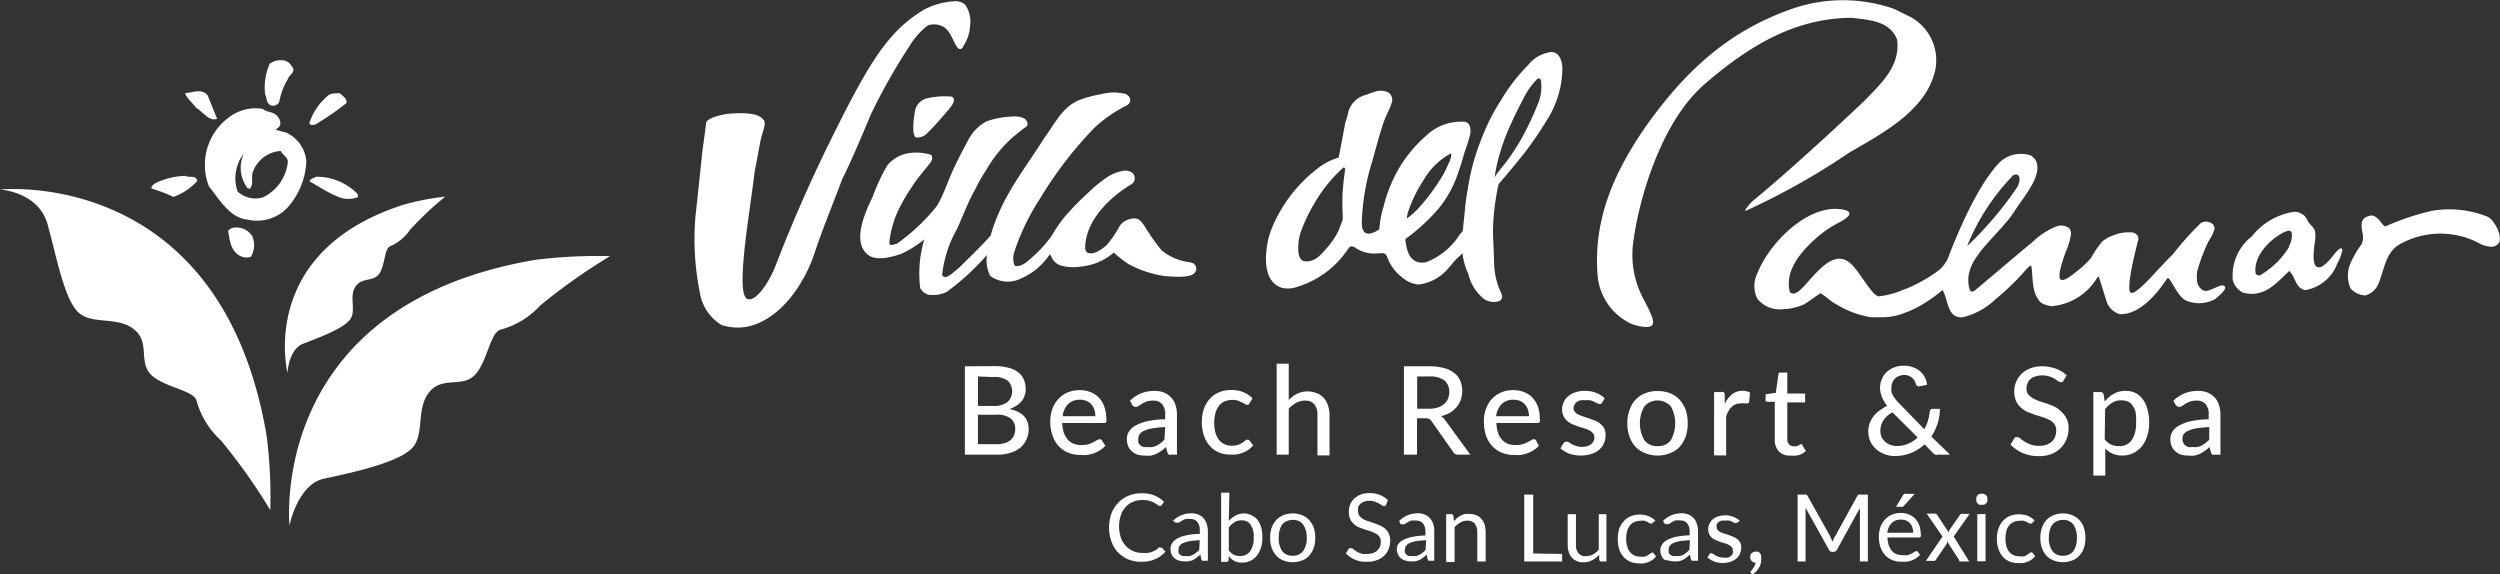
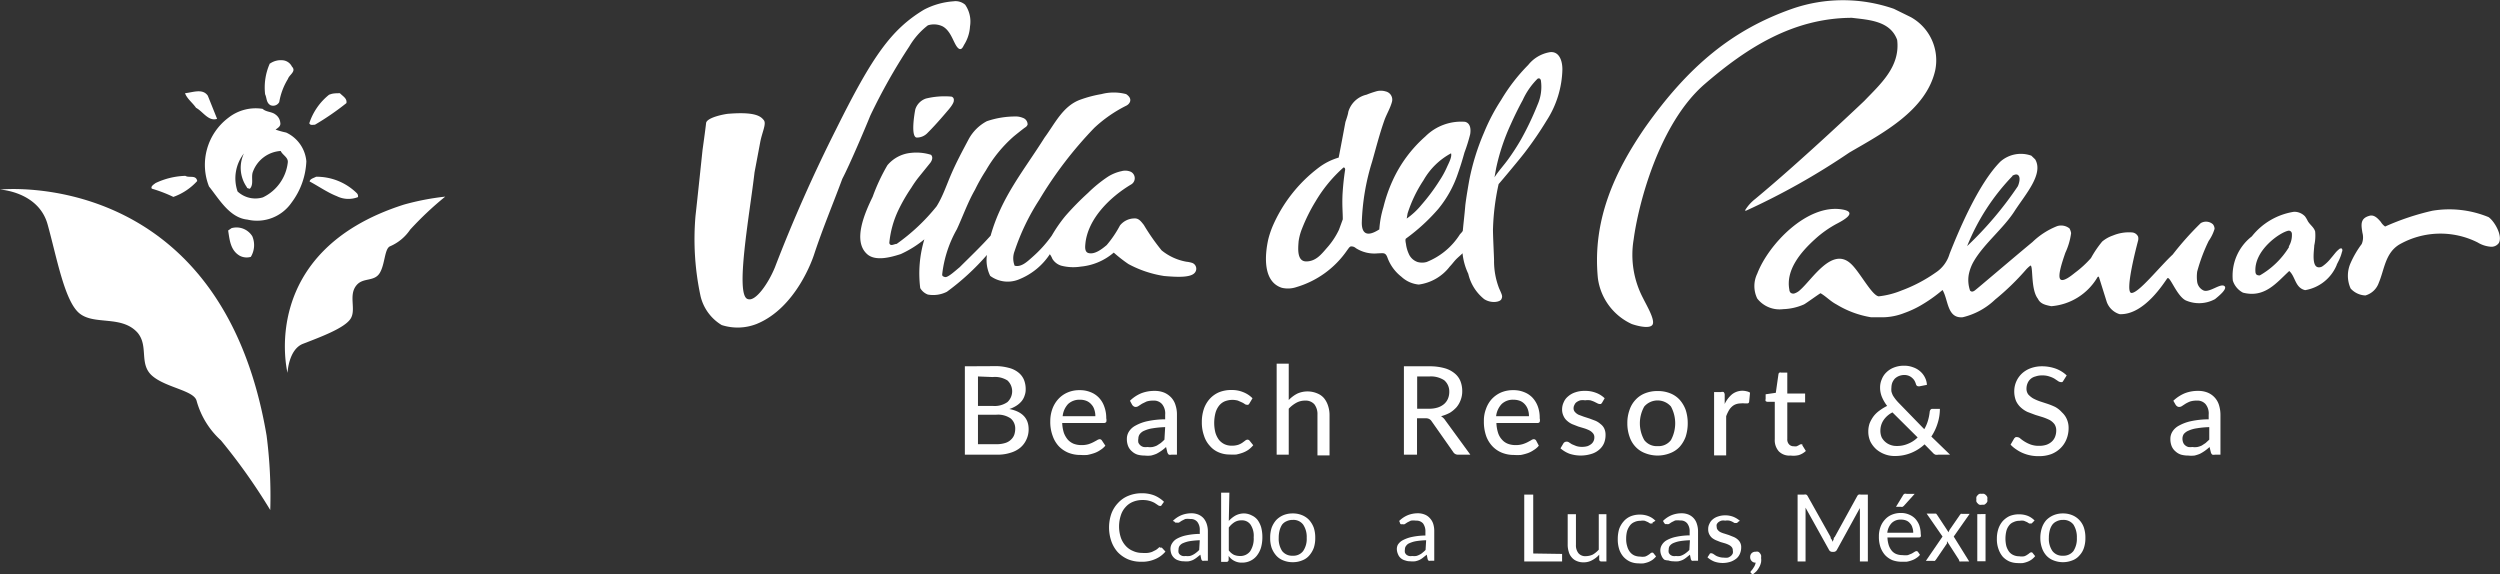
<svg xmlns="http://www.w3.org/2000/svg" viewBox="0 0 169.74 38.98">
  <rect x="0" y="0" width="169.74" height="38.98" fill="#333333" stroke="none" />
  <defs>
    <style>.cls-1{fill:#fff;}</style>
  </defs>
  <g id="Capa_2" data-name="Capa 2">
    <g id="Capa_1-2" data-name="Capa 1">
      <path class="cls-1" d="M12.59,11.94c.25.16.72-.09.8.35a4,4,0,0,1-1.62,1.08,9.56,9.56,0,0,0-1.46-.56c-.11-.15.15-.3.25-.38a5.05,5.05,0,0,1,2-.49m0-5.62c.13.38.52.66.75,1,.47.25.84.94,1.43.75l-.63-1.57c-.35-.51-1-.23-1.55-.17m2.93,9.32c.1.63.15,1.34.78,1.71a1,1,0,0,0,.76.08,1.54,1.54,0,0,0,.1-1.4,1.26,1.26,0,0,0-1.41-.55ZM18.32,4.31A4,4,0,0,0,18,6.4c.12.25.07.57.36.74a.47.47,0,0,0,.6-.21,4.39,4.39,0,0,1,.59-1.57c.09-.29.59-.51.27-.84a.77.77,0,0,0-.65-.43,1.29,1.29,0,0,0-.83.22M21.46,12c-.15.09-.4.13-.44.32.62.33,1.21.75,1.85,1a1.77,1.77,0,0,0,1.44.06c0-.11,0-.17-.08-.26A3.89,3.89,0,0,0,21.46,12m.91-5.59A4.11,4.11,0,0,0,21,8.37c.08.17.25.09.38.1A18.1,18.1,0,0,0,23.52,7c.06-.32-.25-.47-.44-.67-.24,0-.52,0-.71.1M16.6,10.34a2.29,2.29,0,0,0,.16,2.37c0,.08.13.08.2.11.3-.31.06-.81.22-1.18a2.16,2.16,0,0,1,1.88-1.39c.12.28.52.43.48.78a3,3,0,0,1-1.69,2.37A1.77,1.77,0,0,1,16.13,13a2.75,2.75,0,0,1,.47-2.63M15.5,8a4,4,0,0,0-1.31,4.66c.69.86,1.4,2.13,2.61,2.25a2.85,2.85,0,0,0,3-1.16,5,5,0,0,0,1-2.8A2.38,2.38,0,0,0,19.43,9a5.9,5.9,0,0,1-.72-.2c.15-.11.37-.23.32-.47a.76.76,0,0,0-.32-.55c-.26-.21-.63-.16-.88-.39A3,3,0,0,0,15.5,8" />
      <path class="cls-1" d="M0,12.87s15-1.6,18.1,16.7a32,32,0,0,1,.25,5.06A40.1,40.1,0,0,0,15,29.9a5.66,5.66,0,0,1-1.65-2.68c-.17-.71-2.06-.89-3-1.69s-.24-2-1-2.93c-1.08-1.22-2.93-.5-3.95-1.32s-1.55-3.83-2.17-6.05S0,12.87,0,12.87" />
      <path class="cls-1" d="M19.52,25.31s-2.07-8.24,7.91-11.42a17.39,17.39,0,0,1,2.8-.54,22.26,22.26,0,0,0-2.38,2.24,3.14,3.14,0,0,1-1.36,1.13c-.39.15-.34,1.22-.71,1.82s-1.11.29-1.56.81c-.6.69,0,1.68-.43,2.31s-2,1.21-3.21,1.68c-1,.38-1.06,2-1.06,2" />
-       <path class="cls-1" d="M19.66,35.74s-1.6-15,16.7-18.1a34.45,34.45,0,0,1,5.06-.25,40,40,0,0,0-4.74,3.35A5.64,5.64,0,0,1,34,22.38c-.71.18-.89,2.06-1.69,3s-2,.24-2.93,1c-1.22,1.08-.51,2.94-1.32,3.95s-3.8,1.69-6.06,2.17c-1.79.38-2.35,3.19-2.35,3.19" />
      <path class="cls-1" d="M159,16.87l-.05,0-.07,0a1.81,1.81,0,0,0-.32.3c-.1.12-.19.24-.29.35a2.7,2.7,0,0,1-.57.55.42.42,0,0,1-.26.08c-.52,0-.32-1.16-.31-1.49a3,3,0,0,0,.06-.94c-.08-.29-.35-.45-.5-.71a2.07,2.07,0,0,0-.19-.32,1,1,0,0,0-.75-.31,4.53,4.53,0,0,0-2.86,1.67,3.37,3.37,0,0,0-1.29,3,1.4,1.4,0,0,0,.69.82c1.48.38,2.28-.68,3.14-1.47.43.38.39,1.14,1.08,1.3A2.83,2.83,0,0,0,158.65,18c0-.05.14-.27.23-.5a2.67,2.67,0,0,0,.13-.4A.22.22,0,0,0,159,16.87Zm-3.57-.12a5.58,5.58,0,0,1-2,1.95c-.21,0-.26-.07-.29-.19-.16-1.49,1.69-2.77,2.26-2.85,0,0,.19,0,.21.21A1.51,1.51,0,0,1,155.39,16.75Z" />
      <path class="cls-1" d="M169.66,16.5a.61.61,0,0,1-.57.25,2,2,0,0,1-.87-.29,5.63,5.63,0,0,0-5.33.15c-.95.59-1,1.7-1.38,2.59a1.35,1.35,0,0,1-.91.86,1.43,1.43,0,0,1-1-.47,2.11,2.11,0,0,1,0-1.74,6.51,6.51,0,0,1,.75-1.28,1.16,1.16,0,0,0,.05-.76c-.09-.56-.17-1,.52-1.17.31-.06.56.23.73.43a1,1,0,0,0,.29.31,17.18,17.18,0,0,1,3.2-1.07,7,7,0,0,1,3.82.43C169.35,15,169.94,16,169.66,16.5Z" />
      <path class="cls-1" d="M131.39,4.79a3.35,3.35,0,0,0-1.66-3.63L128.59.6a10.52,10.52,0,0,0-6.92,0c-4,1.41-7,3.83-10,8.09-2,2.92-3.57,6.21-3.18,10.2A4,4,0,0,0,110.79,22c.43.15,1.31.36,1.43,0s-.42-1.26-.66-1.75a6.32,6.32,0,0,1-.64-4c.31-2.34,1.71-7.85,4.82-10.54,2.84-2.45,6-4.49,10-4.5,1.14.14,2.6.2,3.07,1.5.22,1.82-1.14,3-2.23,4.14,0,0-4.2,4-7.41,6.66a2.89,2.89,0,0,0-.7.79h.09a47.77,47.77,0,0,0,7-3.94C127.81,9.05,130.76,7.52,131.39,4.79Z" />
      <path class="cls-1" d="M149.61,19.72a.76.76,0,0,1-.43-.58,2.64,2.64,0,0,1,0-.7,11.74,11.74,0,0,1,.78-2.08,2.84,2.84,0,0,0,.4-.82.51.51,0,0,0-.11-.31.7.7,0,0,0-.83-.08,20.74,20.74,0,0,0-1.9,2.13c-.93.87-2.31,2.62-2.8,2.61s.36-3.22.45-3.56a.59.59,0,0,0,0-.26.49.49,0,0,0-.43-.29,2.83,2.83,0,0,0-1.28.21,2.29,2.29,0,0,0-.73.41,7.12,7.12,0,0,0-.76,1.12,7,7,0,0,1-1.09,1c-.21.17-.82.67-1,.43s.15-1.21.35-1.79a4.56,4.56,0,0,0,.39-1.33.93.93,0,0,0-.11-.32.91.91,0,0,0-.83-.16A5.11,5.11,0,0,0,138,16.43c-1.27,1.05-3.81,3.22-3.93,3.3s-.21.1-.31,0a2.19,2.19,0,0,1-.09-1.08,2.92,2.92,0,0,1,.36-.94c.7-1.18,2-2.21,2.74-3.36s2-2.53,1.41-3.53l-.26-.25a2.1,2.1,0,0,0-2.1.4c-1.51,1.51-2.87,4.79-3.45,6.26a2.29,2.29,0,0,1-.95,1.28,10.15,10.15,0,0,1-2.33,1.22,5.7,5.7,0,0,1-1.53.39c-.47-.05-1.29-1.67-1.9-2.22-1.27-1.17-2.61,1.06-3.43,1.78a1,1,0,0,1-.42.25.31.31,0,0,1-.23-.05.31.31,0,0,1-.09-.21c-.26-1.36.81-2.59,1.75-3.44a7.32,7.32,0,0,1,1.51-1.06c.42-.22,1.42-.77.32-.95-2.37-.39-5,2.37-5.76,4.36a1.93,1.93,0,0,0,0,1.69,1.92,1.92,0,0,0,1.76.72,3.77,3.77,0,0,0,1.41-.32c.13-.06,1.1-.77,1.13-.76.38.22.66.54,1.08.76a6.52,6.52,0,0,0,2.34.87l.57,0a4.15,4.15,0,0,0,1.7-.29,6.76,6.76,0,0,0,1.07-.49,10.13,10.13,0,0,0,1.52-1.07c.4.66.3,1.94,1.37,1.85a4.78,4.78,0,0,0,2.2-1.2,16.92,16.92,0,0,0,2.07-2,2.07,2.07,0,0,1,.33-.31c.2,0,0,1.62.51,2.26.17.37.58.43.9.5a4,4,0,0,0,3.13-1.95s.07-.13.12,0l.52,1.66a1.35,1.35,0,0,0,.87.83c1.69.08,3.07-2.22,3.24-2.43s.62,1.16,1.24,1.49a2.26,2.26,0,0,0,2-.08c.27-.22.9-.73.62-.9S150,19.89,149.61,19.72Zm-13-7.79c.06,0,.31-.19.45,0s0,.6-.06.72a24.13,24.13,0,0,1-3.44,4.06A14.77,14.77,0,0,1,136.66,11.93Z" />
      <path class="cls-1" d="M61.74,3.15A5,5,0,0,1,63,1.72a1.36,1.36,0,0,1,1,.07c.57.31.73,1.1,1,1.42s.4-.07.46-.17a2.62,2.62,0,0,0,.4-1.25A2,2,0,0,0,65.53.32a1,1,0,0,0-.8-.23,5.05,5.05,0,0,0-2,.57C60.51,2,59.23,3.82,56.78,8.75a102.51,102.51,0,0,0-4.17,9.41c-.45,1.1-1.31,2.32-1.82,2.15-.92-.17.12-5.82.44-8.61,0,0,.23-1.21.39-2.07.13-.67.43-1.23.24-1.47s-.53-.58-2.35-.44c-.2,0-1.53.24-1.57.64s-.24,1.82-.24,1.82-.34,3.25-.48,4.5a18.38,18.38,0,0,0,.35,5.45A3.14,3.14,0,0,0,49,22.07,3.53,3.53,0,0,0,51.36,22c2.7-1.09,3.84-4.48,3.92-4.74.57-1.73,1.28-3.42,1.91-5.12.48-.91,1.52-3.35,1.9-4.29A39.06,39.06,0,0,1,61.74,3.15Z" />
      <path class="cls-1" d="M75.22,12a9.16,9.16,0,0,0-1.35,1.1,19,19,0,0,0-1.54,1.57A9.9,9.9,0,0,0,71.41,16a8.42,8.42,0,0,1-1.31,1.45c-.35.31-.76.71-1.21.59a1.37,1.37,0,0,1,0-1,15.19,15.19,0,0,1,1.67-3.47,26.9,26.9,0,0,1,3.74-4.89,9.13,9.13,0,0,1,2.16-1.5c.22-.1.51-.45,0-.79a3.29,3.29,0,0,0-1.68,0,8.18,8.18,0,0,0-1.41.37c-1.2.42-1.75,1.64-2.44,2.57C69.5,11.6,68,13.37,67.26,16c-.66.74-1.41,1.45-2.1,2.14-.33.27-.81.72-1,.67s-.18-.1-.19-.17a8,8,0,0,1,1-3.08c.41-.89.75-1.85,1.23-2.68a12,12,0,0,1,.74-1.31,9.11,9.11,0,0,1,1.89-2.31s.71-.58.81-.63a.39.39,0,0,0,.13-.17A.47.47,0,0,0,69.44,8a1.3,1.3,0,0,0-.38-.09A6,6,0,0,0,67,8.23a3,3,0,0,0-1.22,1.2c-.42.79-.84,1.57-1.19,2.38s-.57,1.51-1,2.2a13.35,13.35,0,0,1-2.71,2.55c-.17,0-.43.2-.5-.06A6.63,6.63,0,0,1,61,14.26a11.53,11.53,0,0,1,.88-1.52A7.18,7.18,0,0,1,62.4,12l.76-.94s.27-.33.05-.55a3.32,3.32,0,0,0-1.36-.13,2.37,2.37,0,0,0-1.6.84,12.94,12.94,0,0,0-1,2.14c-.54,1.11-1.37,3-.38,3.89.56.51,1.61.22,2.29,0a7.26,7.26,0,0,0,1.6-1,8,8,0,0,0-.28,3.31A1,1,0,0,0,63,20a2.06,2.06,0,0,0,1.29-.19,16.55,16.55,0,0,0,2.72-2.5l0,0a2.41,2.41,0,0,0,.22,1.42,2,2,0,0,0,2,.22,4.5,4.5,0,0,0,2.05-1.69.09.09,0,0,1,0,0l0,0a1.34,1.34,0,0,1,.17.31,1.07,1.07,0,0,0,.61.47,3.3,3.3,0,0,0,1.33.06,4,4,0,0,0,2.23-.95,9.37,9.37,0,0,0,1,.78,7.5,7.5,0,0,0,2.42.81c.82.07,1.79.13,2.08-.22a.42.42,0,0,0-.21-.68,1.91,1.91,0,0,0-.36-.07A3.71,3.71,0,0,1,78.87,17a14.53,14.53,0,0,1-1.21-1.73c-.17-.21-.33-.45-.62-.44a1.27,1.27,0,0,0-1,.48,7.4,7.4,0,0,1-.9,1.33c-.31.26-.81.66-1.24.54-.25-.07-.23-.39-.21-.6.15-1.72,1.69-3.21,3.1-4.05a.49.49,0,0,0,0-.86.94.94,0,0,0-.64-.05A2.84,2.84,0,0,0,75.22,12Z" />
      <path class="cls-1" d="M93.38,6.22a6.08,6.08,0,0,0-.6.21,1.67,1.67,0,0,0-1.24,1.18c0,.13-.19.67-.19.67s-.39,2.09-.46,2.42a4.19,4.19,0,0,0-1.38.7,9.91,9.91,0,0,0-3.12,4,6.35,6.35,0,0,0-.28.85c-.22,1-.41,2.86.92,3.29a1.8,1.8,0,0,0,1-.05A6.36,6.36,0,0,0,91.46,17l.11-.15a.37.37,0,0,1,.14-.12c.1,0,.21,0,.35.12a2.33,2.33,0,0,0,1.5.35c.36,0,.51-.09.65.31a2.91,2.91,0,0,0,.94,1.28,2,2,0,0,0,1.18.53,3.19,3.19,0,0,0,2.11-1.23c.14-.14.26-.31.4-.46s.46-.41.46-.44a4.2,4.2,0,0,0,.39,1.4,3.09,3.09,0,0,0,1.08,1.72c.48.31,1.08.2,1.17,0s.06-.25-.16-.74a5.13,5.13,0,0,1-.34-1.89c0-.24-.09-1.93-.07-2.18a16,16,0,0,1,.38-3c.19-.21,1.52-1.8,1.81-2.19A24,24,0,0,0,105,8.2a6.67,6.67,0,0,0,1.08-3.49c0-.7-.29-1.3-.94-1.15a2.38,2.38,0,0,0-1.38.85,12.24,12.24,0,0,0-1.84,2.38A13.12,13.12,0,0,0,100.76,9a15.8,15.8,0,0,0-1,3.22s-.24,1.33-.28,1.82-.11,1.07-.16,1.61c0,.07-.17.22-.21.28a4.75,4.75,0,0,1-2.25,1.86,1.15,1.15,0,0,1-.61,0,1,1,0,0,1-.61-.58,2.33,2.33,0,0,1-.17-.57c0-.08-.1-.39,0-.45a13,13,0,0,0,2.18-2A7.58,7.58,0,0,0,99,11.74c.16-.45.3-.91.43-1.38a11.28,11.28,0,0,0,.39-1.25c.06-.38,0-.75-.35-.84a3.44,3.44,0,0,0-2.7,1,8.88,8.88,0,0,0-2.22,3,10,10,0,0,0-.62,1.79,6.67,6.67,0,0,0-.28,1.52c-.05,0-1.19.88-1.19-.46a15.41,15.41,0,0,1,.7-4.14c.27-.95.51-1.9.84-2.83.15-.41.4-.82.51-1.24a.57.57,0,0,0-.42-.7A1.15,1.15,0,0,0,93.38,6.22Zm2.19,8.27a9,9,0,0,1,1.08-2.25,4.71,4.71,0,0,1,1.87-1.83c.08.25-.18.71-.28.94a6.18,6.18,0,0,1-.5.91,13.09,13.09,0,0,1-1.23,1.65,5,5,0,0,1-1,.93Zm-4.4.4-.26.71a5.16,5.16,0,0,1-.8,1.21c-.37.42-.74.93-1.41.94s-.56-.93-.53-1.36a3.64,3.64,0,0,1,.23-.86,11.64,11.64,0,0,1,.93-1.87,9.58,9.58,0,0,1,1.89-2.29c.08,0,.11.07.11.15-.09.56-.15,1.18-.18,1.72C91.12,14,91.17,14.39,91.17,14.89Zm13.22-7.77a20.18,20.18,0,0,1-1.12,2.35,15.13,15.13,0,0,1-.86,1.33c-.3.42-.66.8-.94,1.24l.11-.61a14.15,14.15,0,0,1,1-3c.25-.56.52-1.11.81-1.64a4.87,4.87,0,0,1,1-1.44.14.14,0,0,1,.17,0,.24.24,0,0,1,.06.11A3,3,0,0,1,104.39,7.12Z" />
      <path class="cls-1" d="M62.87,6.69a1.14,1.14,0,0,0-.72.72c-.07.32-.32,1.86.08,1.93A1,1,0,0,0,63,9c.56-.55,1.33-1.47,1.33-1.47s.46-.5.43-.72a.22.22,0,0,0-.16-.25A5.32,5.32,0,0,0,62.87,6.69Z" />
      <path class="cls-1" d="M67.47,24.86a3.45,3.45,0,0,1,1,.11,1.69,1.69,0,0,1,.66.31,1.26,1.26,0,0,1,.39.5,1.69,1.69,0,0,1,.12.66,1.14,1.14,0,0,1-.07.41,1.16,1.16,0,0,1-.2.38,1.52,1.52,0,0,1-.35.31,2,2,0,0,1-.49.23c.87.17,1.31.63,1.31,1.37a1.6,1.6,0,0,1-.15.7,1.56,1.56,0,0,1-.41.55,1.85,1.85,0,0,1-.67.35,2.79,2.79,0,0,1-.9.13H65.51v-6Zm-1.07.7v2h1a1.51,1.51,0,0,0,1-.26,1,1,0,0,0,0-1.47,1.6,1.6,0,0,0-1-.23Zm1.26,4.6a1.93,1.93,0,0,0,.58-.08.93.93,0,0,0,.39-.22.86.86,0,0,0,.23-.33,1.3,1.3,0,0,0,.07-.41.89.89,0,0,0-.31-.71,1.51,1.51,0,0,0-1-.25H66.4v2Z" />
      <path class="cls-1" d="M75.05,30.26a1.43,1.43,0,0,1-.35.3,1.65,1.65,0,0,1-.42.21,3.45,3.45,0,0,1-.46.12,3.73,3.73,0,0,1-.46,0,2.18,2.18,0,0,1-.82-.15,1.92,1.92,0,0,1-.65-.44,2,2,0,0,1-.42-.71,2.69,2.69,0,0,1-.16-1,2.43,2.43,0,0,1,.14-.82,2,2,0,0,1,.4-.67,1.81,1.81,0,0,1,.63-.45,2,2,0,0,1,.83-.16,1.88,1.88,0,0,1,.72.13,1.56,1.56,0,0,1,.57.37,1.65,1.65,0,0,1,.37.6,2.21,2.21,0,0,1,.14.81.49.49,0,0,1,0,.25.19.19,0,0,1-.16.07H72.12a2.52,2.52,0,0,0,.11.66,1.53,1.53,0,0,0,.27.47,1.12,1.12,0,0,0,.4.28,1.47,1.47,0,0,0,.53.09,1.63,1.63,0,0,0,.47-.06,2.18,2.18,0,0,0,.34-.14l.24-.13a.41.41,0,0,1,.18-.07.18.18,0,0,1,.15.08Zm-.68-2a1.33,1.33,0,0,0-.07-.45.87.87,0,0,0-.2-.35.88.88,0,0,0-.33-.24,1.15,1.15,0,0,0-.44-.08,1.13,1.13,0,0,0-.81.29,1.42,1.42,0,0,0-.37.83Z" />
      <path class="cls-1" d="M76.72,27.21a2.4,2.4,0,0,1,.77-.51,2.45,2.45,0,0,1,.91-.16,1.67,1.67,0,0,1,.65.12,1.43,1.43,0,0,1,.47.33,1.28,1.28,0,0,1,.29.51,2,2,0,0,1,.1.66v2.71h-.37a.4.4,0,0,1-.18,0,.36.36,0,0,1-.1-.15l-.09-.37a2.44,2.44,0,0,1-.32.26,2.9,2.9,0,0,1-.33.2,2.29,2.29,0,0,1-.37.12,2,2,0,0,1-.44,0,1.78,1.78,0,0,1-.47-.06,1,1,0,0,1-.38-.22.92.92,0,0,1-.26-.35,1.28,1.28,0,0,1-.09-.5.91.91,0,0,1,.13-.48,1.15,1.15,0,0,1,.45-.42,2.92,2.92,0,0,1,.8-.3,5.84,5.84,0,0,1,1.22-.13v-.31a1,1,0,0,0-.21-.72.73.73,0,0,0-.6-.24,1.44,1.44,0,0,0-.45.06l-.31.15-.23.15a.35.35,0,0,1-.2.07.25.25,0,0,1-.15-.05.36.36,0,0,1-.1-.11ZM79.11,29a6.31,6.31,0,0,0-.85.08,2.1,2.1,0,0,0-.56.16.72.72,0,0,0-.31.23.52.52,0,0,0-.1.31.72.72,0,0,0,0,.27.55.55,0,0,0,.14.19.51.51,0,0,0,.22.11,1,1,0,0,0,.26,0,1.22,1.22,0,0,0,.34,0,1.32,1.32,0,0,0,.3-.1l.26-.17a2.73,2.73,0,0,0,.25-.23Z" />
      <path class="cls-1" d="M84.82,27.41a.23.23,0,0,1-.07.07.17.17,0,0,1-.1,0,.24.24,0,0,1-.14-.05,1.06,1.06,0,0,0-.19-.11l-.27-.12a1.42,1.42,0,0,0-.92.06,1,1,0,0,0-.38.31,1.39,1.39,0,0,0-.23.49,2.72,2.72,0,0,0,0,1.31,1.6,1.6,0,0,0,.24.49,1.1,1.1,0,0,0,.38.3,1.13,1.13,0,0,0,.49.1,1.37,1.37,0,0,0,.44-.06,1.22,1.22,0,0,0,.28-.14l.19-.14a.26.26,0,0,1,.16-.07.19.19,0,0,1,.15.08l.24.3a1.93,1.93,0,0,1-.33.31,1.79,1.79,0,0,1-.39.2,3,3,0,0,1-.43.12,3.42,3.42,0,0,1-.45,0,1.86,1.86,0,0,1-.75-.15,1.58,1.58,0,0,1-.59-.43,1.8,1.8,0,0,1-.4-.69,2.65,2.65,0,0,1-.15-.92,2.75,2.75,0,0,1,.13-.88,2,2,0,0,1,.39-.69,1.83,1.83,0,0,1,.63-.46,2.18,2.18,0,0,1,.87-.16,2,2,0,0,1,.8.15,1.81,1.81,0,0,1,.62.41Z" />
      <path class="cls-1" d="M87.5,27.16a2.21,2.21,0,0,1,.59-.44,1.7,1.7,0,0,1,1.37,0,1.16,1.16,0,0,1,.44.32,1.56,1.56,0,0,1,.27.51,2,2,0,0,1,.1.66v2.71h-.82V28.16a1.09,1.09,0,0,0-.21-.71.79.79,0,0,0-.64-.25,1.2,1.2,0,0,0-.59.15,2.09,2.09,0,0,0-.51.4v3.12h-.82V24.69h.82Z" />
      <path class="cls-1" d="M99.83,30.87H99a.37.37,0,0,1-.34-.19L97.2,28.6a.45.45,0,0,0-.16-.15.49.49,0,0,0-.25-.05h-.58v2.47h-.89v-6h1.73a3.73,3.73,0,0,1,1,.12,1.86,1.86,0,0,1,.69.34,1.33,1.33,0,0,1,.41.53,1.84,1.84,0,0,1,.13.69,1.63,1.63,0,0,1-.1.59,1.65,1.65,0,0,1-.28.5,2.1,2.1,0,0,1-.45.38,2.77,2.77,0,0,1-.61.24.86.86,0,0,1,.29.28ZM97,27.75a1.88,1.88,0,0,0,.61-.08,1.25,1.25,0,0,0,.44-.24,1,1,0,0,0,.26-.36,1.19,1.19,0,0,0,.09-.47,1,1,0,0,0-.34-.78,1.65,1.65,0,0,0-1-.26h-.84v2.19Z" />
      <path class="cls-1" d="M104.48,30.26a1.27,1.27,0,0,1-.35.3,1.77,1.77,0,0,1-.41.21,3.45,3.45,0,0,1-.46.12,3.73,3.73,0,0,1-.47,0,2.16,2.16,0,0,1-.81-.15,1.83,1.83,0,0,1-.65-.44,2,2,0,0,1-.43-.71,2.93,2.93,0,0,1-.15-1,2.21,2.21,0,0,1,.14-.82,1.94,1.94,0,0,1,.39-.67,1.91,1.91,0,0,1,.63-.45,2.06,2.06,0,0,1,.84-.16,1.88,1.88,0,0,1,.72.13,1.56,1.56,0,0,1,.57.37,1.79,1.79,0,0,1,.37.6,2.22,2.22,0,0,1,.13.81.49.49,0,0,1,0,.25.17.17,0,0,1-.15.07h-2.79a2.52,2.52,0,0,0,.11.66,1.21,1.21,0,0,0,.27.47,1,1,0,0,0,.4.28,1.46,1.46,0,0,0,.52.09,1.63,1.63,0,0,0,.47-.06,2,2,0,0,0,.35-.14l.24-.13a.34.34,0,0,1,.17-.07.19.19,0,0,1,.16.08Zm-.67-2a1.33,1.33,0,0,0-.07-.45,1,1,0,0,0-.2-.35.88.88,0,0,0-.33-.24,1.23,1.23,0,0,0-.44-.08,1.1,1.1,0,0,0-.81.29,1.43,1.43,0,0,0-.38.83Z" />
      <path class="cls-1" d="M108.77,27.35l-.07.08-.1,0a.37.37,0,0,1-.15-.05l-.2-.1a2,2,0,0,0-.27-.1,1.28,1.28,0,0,0-.36,0,1,1,0,0,0-.32,0,.83.83,0,0,0-.25.12.4.4,0,0,0-.15.19.43.43,0,0,0-.06.22.36.36,0,0,0,.1.27.76.76,0,0,0,.24.18l.35.13.4.13.4.15a1.33,1.33,0,0,1,.34.22.81.81,0,0,1,.25.3,1,1,0,0,1,.09.44,1.42,1.42,0,0,1-.1.55,1.16,1.16,0,0,1-.32.44,1.39,1.39,0,0,1-.51.29,2.45,2.45,0,0,1-1.51,0,2,2,0,0,1-.62-.37l.19-.32a.24.24,0,0,1,.08-.09.28.28,0,0,1,.3,0l.2.13.29.12a1.22,1.22,0,0,0,.41.06,1.32,1.32,0,0,0,.37-.05.93.93,0,0,0,.26-.15.57.57,0,0,0,.2-.45.4.4,0,0,0-.1-.28.78.78,0,0,0-.24-.19,2.32,2.32,0,0,0-.35-.14l-.4-.12-.41-.16a1.33,1.33,0,0,1-.34-.22.9.9,0,0,1-.25-.33,1,1,0,0,1-.1-.46,1.13,1.13,0,0,1,.11-.48,1,1,0,0,1,.29-.39,1.37,1.37,0,0,1,.49-.28,1.85,1.85,0,0,1,.65-.1,2,2,0,0,1,.76.13,1.69,1.69,0,0,1,.59.37Z" />
      <path class="cls-1" d="M112.55,26.55a2.24,2.24,0,0,1,.84.15,1.74,1.74,0,0,1,.65.44,2.14,2.14,0,0,1,.41.69,2.85,2.85,0,0,1,.14.91,2.94,2.94,0,0,1-.14.91,2.14,2.14,0,0,1-.41.69,1.72,1.72,0,0,1-.65.43,2.31,2.31,0,0,1-1.69,0,1.72,1.72,0,0,1-.65-.43,1.84,1.84,0,0,1-.41-.69,2.67,2.67,0,0,1-.15-.91,2.59,2.59,0,0,1,.15-.91,1.84,1.84,0,0,1,.41-.69,1.74,1.74,0,0,1,.65-.44A2.26,2.26,0,0,1,112.55,26.55Zm0,3.74a1.05,1.05,0,0,0,.9-.41,2.39,2.39,0,0,0,0-2.28,1.2,1.2,0,0,0-1.81,0,2.32,2.32,0,0,0,0,2.28A1.06,1.06,0,0,0,112.55,30.29Z" />
      <path class="cls-1" d="M117.1,27.43a1.92,1.92,0,0,1,.5-.66,1.15,1.15,0,0,1,1-.2.63.63,0,0,1,.22.09l-.06.62a.12.12,0,0,1-.13.11l-.18,0a1,1,0,0,0-.25,0,1,1,0,0,0-.35.06.77.77,0,0,0-.27.17,1,1,0,0,0-.21.27,2.56,2.56,0,0,0-.17.37v2.66h-.82V26.62h.47a.26.26,0,0,1,.18,0,.27.27,0,0,1,.07.17Z" />
      <path class="cls-1" d="M121.57,30.93a1,1,0,0,1-.79-.28,1.14,1.14,0,0,1-.28-.83V27.28H120a.21.21,0,0,1-.12-.05.17.17,0,0,1,0-.13v-.33l.69-.1.18-1.26a.14.14,0,0,1,.07-.11.16.16,0,0,1,.12,0h.41v1.42h1.21v.6h-1.21v2.49a.48.48,0,0,0,.13.37.41.41,0,0,0,.31.12.62.62,0,0,0,.2,0l.14-.07.1-.06.07,0a.08.08,0,0,1,.07,0l0,.06.24.39a1.27,1.27,0,0,1-.48.28A1.56,1.56,0,0,1,121.57,30.93Z" />
      <path class="cls-1" d="M132.4,30.87h-.79a.58.58,0,0,1-.21,0,.52.52,0,0,1-.18-.14l-.55-.56a3,3,0,0,1-.91.58,2.85,2.85,0,0,1-1.11.21,1.83,1.83,0,0,1-.66-.11,1.94,1.94,0,0,1-.58-.33A1.82,1.82,0,0,1,127,30a1.64,1.64,0,0,1-.15-.71,1.71,1.71,0,0,1,.09-.55,2.27,2.27,0,0,1,.27-.48,1.9,1.9,0,0,1,.41-.39,3.3,3.3,0,0,1,.51-.31,2.68,2.68,0,0,1-.36-.62,1.67,1.67,0,0,1-.12-.62,1.4,1.4,0,0,1,.12-.58,1.27,1.27,0,0,1,.32-.47,1.48,1.48,0,0,1,.51-.32,1.85,1.85,0,0,1,.69-.12,1.7,1.7,0,0,1,.61.11,1.41,1.41,0,0,1,.48.28,1.3,1.3,0,0,1,.32.42,1.23,1.23,0,0,1,.13.49l-.51.1c-.1,0-.18,0-.23-.13a1.09,1.09,0,0,0-.09-.23.74.74,0,0,0-.16-.2.76.76,0,0,0-.23-.15.83.83,0,0,0-.32-.06,1,1,0,0,0-.36.07.9.9,0,0,0-.28.18,1,1,0,0,0-.17.27,1,1,0,0,0-.06.33,1.24,1.24,0,0,0,0,.27,1.48,1.48,0,0,0,.1.27,3.1,3.1,0,0,0,.18.26,3.22,3.22,0,0,0,.26.29l1.69,1.74a2.48,2.48,0,0,0,.25-.58,3.29,3.29,0,0,0,.12-.61.3.3,0,0,1,.06-.14.15.15,0,0,1,.12-.05h.51a3.19,3.19,0,0,1-.16,1,3.4,3.4,0,0,1-.42.88ZM128.49,28a1.6,1.6,0,0,0-.62.55,1.29,1.29,0,0,0-.2.69,1.14,1.14,0,0,0,.09.46A1.1,1.1,0,0,0,128,30a1.07,1.07,0,0,0,.36.21,1.14,1.14,0,0,0,.41.07,1.87,1.87,0,0,0,.8-.16,1.93,1.93,0,0,0,.63-.42Z" />
      <path class="cls-1" d="M140.1,25.84a.27.27,0,0,1-.08.1.25.25,0,0,1-.12,0,.34.34,0,0,1-.17-.07l-.24-.16a1.6,1.6,0,0,0-.35-.15,1.35,1.35,0,0,0-.48-.07,1.27,1.27,0,0,0-.46.07.77.77,0,0,0-.54.47.94.94,0,0,0-.07.34.66.66,0,0,0,.12.41,1.49,1.49,0,0,0,.33.27,3.34,3.34,0,0,0,.46.2l.52.17a4.71,4.71,0,0,1,.52.21A1.7,1.7,0,0,1,140,28a1.32,1.32,0,0,1,.32.44,1.47,1.47,0,0,1,.13.63,2,2,0,0,1-.14.74,1.75,1.75,0,0,1-.4.61,1.86,1.86,0,0,1-.63.41,2.35,2.35,0,0,1-.86.14,2.54,2.54,0,0,1-.56-.05,2.64,2.64,0,0,1-.52-.16,2.46,2.46,0,0,1-.45-.25,2,2,0,0,1-.38-.32l.25-.43.09-.08a.28.28,0,0,1,.12,0,.33.33,0,0,1,.21.1,2.6,2.6,0,0,0,.28.2,2.24,2.24,0,0,0,.41.2,1.59,1.59,0,0,0,.57.09,1.55,1.55,0,0,0,.5-.07,1.07,1.07,0,0,0,.36-.21.86.86,0,0,0,.23-.33,1.16,1.16,0,0,0,.08-.42.76.76,0,0,0-.12-.44,1.1,1.1,0,0,0-.32-.28,4,4,0,0,0-.46-.19l-.52-.16-.53-.2a1.77,1.77,0,0,1-.45-.3,1.38,1.38,0,0,1-.33-.45,1.72,1.72,0,0,1-.12-.68,1.65,1.65,0,0,1,.5-1.16,1.75,1.75,0,0,1,.59-.37,2.2,2.2,0,0,1,.8-.14,2.75,2.75,0,0,1,.93.16,2.15,2.15,0,0,1,.74.46Z" />
-       <path class="cls-1" d="M142.9,27.25l.29-.29a1.46,1.46,0,0,1,.33-.22,1.2,1.2,0,0,1,.37-.15,1.54,1.54,0,0,1,.43-.05,1.45,1.45,0,0,1,.66.14,1.33,1.33,0,0,1,.5.42,1.87,1.87,0,0,1,.32.68,3.28,3.28,0,0,1,.12.93,2.75,2.75,0,0,1-.13.88,2,2,0,0,1-.36.7,1.77,1.77,0,0,1-.58.47,1.74,1.74,0,0,1-.77.17,1.6,1.6,0,0,1-.65-.13,1.64,1.64,0,0,1-.49-.35v1.84h-.81V26.62h.49a.2.2,0,0,1,.21.16Zm0,2.57a1.15,1.15,0,0,0,.44.37,1.24,1.24,0,0,0,.52.1,1,1,0,0,0,.87-.4,2,2,0,0,0,.3-1.18A3.4,3.4,0,0,0,145,28a1.36,1.36,0,0,0-.21-.47.76.76,0,0,0-.32-.27,1.19,1.19,0,0,0-.44-.08,1.11,1.11,0,0,0-.61.16,1.58,1.58,0,0,0-.49.45Z" />
      <path class="cls-1" d="M147.56,27.21a2.56,2.56,0,0,1,.78-.51,2.42,2.42,0,0,1,.91-.16,1.67,1.67,0,0,1,.65.12,1.33,1.33,0,0,1,.76.84,2.28,2.28,0,0,1,.1.66v2.71h-.37a.4.4,0,0,1-.18,0,.28.28,0,0,1-.1-.15l-.09-.37a3.33,3.33,0,0,1-.32.26,2.9,2.9,0,0,1-.33.2,2.29,2.29,0,0,1-.37.12,2,2,0,0,1-.44,0,1.78,1.78,0,0,1-.47-.06,1,1,0,0,1-.38-.22.92.92,0,0,1-.26-.35,1.28,1.28,0,0,1-.09-.5.91.91,0,0,1,.13-.48,1.15,1.15,0,0,1,.45-.42,2.92,2.92,0,0,1,.8-.3,5.84,5.84,0,0,1,1.22-.13v-.31a1,1,0,0,0-.21-.72.73.73,0,0,0-.6-.24,1.44,1.44,0,0,0-.45.06,2.26,2.26,0,0,0-.31.15l-.23.15a.35.35,0,0,1-.21.07.24.24,0,0,1-.14-.05.36.36,0,0,1-.1-.11ZM150,29a6.15,6.15,0,0,0-.85.08,2.1,2.1,0,0,0-.56.16.83.83,0,0,0-.32.23.59.59,0,0,0-.09.31.72.72,0,0,0,.05.27.45.45,0,0,0,.14.19.53.53,0,0,0,.21.11,1.12,1.12,0,0,0,.27,0,1.22,1.22,0,0,0,.34,0,1.32,1.32,0,0,0,.3-.1l.26-.17.25-.23Z" />
      <path class="cls-1" d="M78.8,37.19a.12.12,0,0,1,.09,0l.24.26a1.84,1.84,0,0,1-.67.5,2.21,2.21,0,0,1-1,.19,2.26,2.26,0,0,1-.88-.17,2.14,2.14,0,0,1-.69-.48,2.2,2.2,0,0,1-.43-.73,2.87,2.87,0,0,1,0-1.89,2.11,2.11,0,0,1,.46-.73,1.9,1.9,0,0,1,.7-.48,2.37,2.37,0,0,1,.9-.17,2.28,2.28,0,0,1,.86.15,2.1,2.1,0,0,1,.65.43l-.2.28,0,0-.08,0a.27.27,0,0,1-.14-.06l-.21-.14a1.59,1.59,0,0,0-.34-.14,1.68,1.68,0,0,0-.49-.06,1.66,1.66,0,0,0-.64.12,1.32,1.32,0,0,0-.51.36,1.47,1.47,0,0,0-.32.56,2.44,2.44,0,0,0,0,1.51,1.63,1.63,0,0,0,.33.56,1.34,1.34,0,0,0,.5.35,1.44,1.44,0,0,0,.62.13,2.05,2.05,0,0,0,.37,0,1.32,1.32,0,0,0,.3-.07l.26-.13a1.28,1.28,0,0,0,.23-.19A.17.17,0,0,1,78.8,37.19Z" />
      <path class="cls-1" d="M79.63,35.37a1.8,1.8,0,0,1,.58-.39,1.83,1.83,0,0,1,.68-.13,1.21,1.21,0,0,1,.48.09,1,1,0,0,1,.35.25,1.17,1.17,0,0,1,.21.38,1.59,1.59,0,0,1,.08.5v2h-.25a.24.24,0,0,1-.13,0,.23.23,0,0,1-.07-.11l-.06-.3-.25.2a1.75,1.75,0,0,1-.25.16,1.4,1.4,0,0,1-.29.09,1.66,1.66,0,0,1-.33,0,1,1,0,0,1-.36-.06.69.69,0,0,1-.28-.15.79.79,0,0,1-.2-.27,1.07,1.07,0,0,1-.07-.38.69.69,0,0,1,.11-.36.88.88,0,0,1,.34-.32,2.25,2.25,0,0,1,.61-.22,4.64,4.64,0,0,1,.93-.1v-.25a.86.86,0,0,0-.17-.57.56.56,0,0,0-.47-.19,1.13,1.13,0,0,0-.35,0l-.24.12-.18.12a.3.3,0,0,1-.15,0,.17.17,0,0,1-.1,0,.46.46,0,0,1-.07-.07Zm1.83,1.31a5.54,5.54,0,0,0-.67.06,2,2,0,0,0-.45.13.55.55,0,0,0-.25.19.4.4,0,0,0-.07.24.54.54,0,0,0,0,.22.33.33,0,0,0,.11.15.45.45,0,0,0,.17.08.64.64,0,0,0,.2,0,1.2,1.2,0,0,0,.28,0,.92.92,0,0,0,.23-.09,1.28,1.28,0,0,0,.21-.14,1.62,1.62,0,0,0,.2-.18Z" />
      <path class="cls-1" d="M83.43,35.37a1.78,1.78,0,0,1,.46-.37,1.25,1.25,0,0,1,.59-.14A1.19,1.19,0,0,1,85,35a1.05,1.05,0,0,1,.39.31,1.66,1.66,0,0,1,.24.5,2.57,2.57,0,0,1,.08.65,2.6,2.6,0,0,1-.09.71,1.67,1.67,0,0,1-.28.55,1.21,1.21,0,0,1-.43.35,1.27,1.27,0,0,1-.58.13,1.07,1.07,0,0,1-.53-.12,1,1,0,0,1-.38-.34l0,.29a.14.14,0,0,1-.15.12h-.36V33.45h.56Zm0,2a1,1,0,0,0,.35.3,1.06,1.06,0,0,0,.4.08.83.83,0,0,0,.7-.32,1.56,1.56,0,0,0,.24-.95,1.36,1.36,0,0,0-.22-.87.7.7,0,0,0-.61-.28.86.86,0,0,0-.48.13,1.41,1.41,0,0,0-.38.36Z" />
      <path class="cls-1" d="M87.77,34.86a1.62,1.62,0,0,1,.64.12,1.37,1.37,0,0,1,.48.33,1.67,1.67,0,0,1,.31.52,2.13,2.13,0,0,1,.1.69,2.07,2.07,0,0,1-.1.68,1.67,1.67,0,0,1-.31.52,1.15,1.15,0,0,1-.48.33,1.62,1.62,0,0,1-.64.12,1.66,1.66,0,0,1-.64-.12,1.22,1.22,0,0,1-.48-.33,1.67,1.67,0,0,1-.31-.52,2.07,2.07,0,0,1-.1-.68,2.13,2.13,0,0,1,.1-.69,1.67,1.67,0,0,1,.31-.52,1.47,1.47,0,0,1,.48-.33A1.66,1.66,0,0,1,87.77,34.86Zm0,2.87a.82.82,0,0,0,.71-.32,1.45,1.45,0,0,0,.24-.89,1.5,1.5,0,0,0-.24-.9.82.82,0,0,0-.71-.32.93.93,0,0,0-.42.09.76.76,0,0,0-.3.23,1.39,1.39,0,0,0-.17.39,2,2,0,0,0-.06.51,1.52,1.52,0,0,0,.23.89A.85.85,0,0,0,87.77,37.73Z" />
-       <path class="cls-1" d="M94.1,34.29a.22.22,0,0,1-.06.07.12.12,0,0,1-.08,0,.2.2,0,0,1-.13-.05l-.18-.12-.27-.12A1.27,1.27,0,0,0,93,34a1.25,1.25,0,0,0-.36.05.72.72,0,0,0-.27.16.6.6,0,0,0-.16.22.82.82,0,0,0,0,.28.52.52,0,0,0,.09.31.88.88,0,0,0,.25.22,1.6,1.6,0,0,0,.35.15l.4.13.4.16a1.59,1.59,0,0,1,.35.22,1,1,0,0,1,.24.33,1,1,0,0,1,.1.47,1.69,1.69,0,0,1-.1.56,1.29,1.29,0,0,1-.78.76,1.62,1.62,0,0,1-.64.12A1.92,1.92,0,0,1,92,38a1.82,1.82,0,0,1-.62-.43l.18-.29.06-.06.08,0,.1,0,.11.09.16.11a1.6,1.6,0,0,0,.19.11l.25.08a1.48,1.48,0,0,0,.31,0,1.14,1.14,0,0,0,.39-.06.74.74,0,0,0,.3-.17.81.81,0,0,0,.18-.26.9.9,0,0,0,.06-.34.56.56,0,0,0-.09-.33.67.67,0,0,0-.25-.22,2.29,2.29,0,0,0-.35-.16l-.4-.12-.4-.15a1.32,1.32,0,0,1-.35-.23,1,1,0,0,1-.24-.34,1.21,1.21,0,0,1-.09-.5,1.27,1.27,0,0,1,.09-.47,1.18,1.18,0,0,1,.27-.4,1.51,1.51,0,0,1,.44-.28,1.64,1.64,0,0,1,.6-.1,1.94,1.94,0,0,1,.7.12,1.77,1.77,0,0,1,.55.35Z" />
      <path class="cls-1" d="M95,35.37a1.8,1.8,0,0,1,.58-.39,1.83,1.83,0,0,1,.68-.13,1.21,1.21,0,0,1,.48.09.9.9,0,0,1,.35.25,1,1,0,0,1,.22.38,1.59,1.59,0,0,1,.07.5v2h-.25a.24.24,0,0,1-.13,0,.23.23,0,0,1-.07-.11l-.06-.3-.25.2a1.32,1.32,0,0,1-.25.16,1.4,1.4,0,0,1-.29.09,1.66,1.66,0,0,1-.33,0,1,1,0,0,1-.35-.06.73.73,0,0,1-.29-.15.66.66,0,0,1-.19-.27.89.89,0,0,1-.08-.38A.69.69,0,0,1,94.9,37a.88.88,0,0,1,.34-.32,2.38,2.38,0,0,1,.61-.22,4.64,4.64,0,0,1,.93-.1v-.25a.92.92,0,0,0-.16-.57.59.59,0,0,0-.48-.19,1.18,1.18,0,0,0-.35,0l-.24.12-.18.12a.3.3,0,0,1-.15,0,.19.19,0,0,1-.1,0s-.05,0-.06-.07Zm1.83,1.31a5.74,5.74,0,0,0-.67.06,1.79,1.79,0,0,0-.44.13.5.5,0,0,0-.25.19.35.35,0,0,0-.08.24.54.54,0,0,0,0,.22.42.42,0,0,0,.11.15.53.53,0,0,0,.17.08.66.66,0,0,0,.21,0,1.12,1.12,0,0,0,.27,0,.92.92,0,0,0,.23-.09.77.77,0,0,0,.21-.14,1.62,1.62,0,0,0,.2-.18Z" />
-       <path class="cls-1" d="M98.72,35.38l.22-.22.25-.16a1.33,1.33,0,0,1,.28-.1,1.12,1.12,0,0,1,.32,0,1.16,1.16,0,0,1,.47.09.9.9,0,0,1,.33.25,1.07,1.07,0,0,1,.21.38,2,2,0,0,1,.07.5v2h-.57v-2a.9.9,0,0,0-.17-.57.63.63,0,0,0-.5-.2.94.94,0,0,0-.47.12,1.38,1.38,0,0,0-.4.33v2.36h-.57V34.91h.34a.14.14,0,0,1,.15.12Z" />
      <path class="cls-1" d="M106.06,37.61v.51h-2.57V33.58h.61v4Z" />
      <path class="cls-1" d="M109.07,34.91v3.21h-.33a.14.14,0,0,1-.16-.11l0-.35a1.63,1.63,0,0,1-.47.37,1.16,1.16,0,0,1-.6.15,1.11,1.11,0,0,1-.46-.09.86.86,0,0,1-.34-.25.92.92,0,0,1-.2-.38,1.59,1.59,0,0,1-.07-.5V34.91H107V37a.85.85,0,0,0,.17.56.6.6,0,0,0,.51.2,1.12,1.12,0,0,0,.47-.11,1.71,1.71,0,0,0,.4-.33V34.91Z" />
      <path class="cls-1" d="M112.2,35.48s0,0,0,.06l-.07,0a.26.26,0,0,1-.1,0l-.14-.09-.21-.09a.87.87,0,0,0-.3,0,.93.93,0,0,0-.42.09.7.7,0,0,0-.3.24,1.23,1.23,0,0,0-.19.38,2,2,0,0,0-.06.51,1.61,1.61,0,0,0,.07.51,1.09,1.09,0,0,0,.19.39.8.8,0,0,0,.29.23,1,1,0,0,0,.39.08,1.06,1.06,0,0,0,.34,0,.9.9,0,0,0,.22-.11,1,1,0,0,0,.15-.11.18.18,0,0,1,.11-.05.11.11,0,0,1,.11.06l.16.2a1.31,1.31,0,0,1-.24.23,1.51,1.51,0,0,1-.28.15,2,2,0,0,1-.33.09,1.87,1.87,0,0,1-.34,0,1.47,1.47,0,0,1-.56-.11,1.42,1.42,0,0,1-.45-.32,1.48,1.48,0,0,1-.3-.52,2.19,2.19,0,0,1-.1-.7,2.41,2.41,0,0,1,.09-.67,1.58,1.58,0,0,1,.3-.52,1.29,1.29,0,0,1,.47-.35,1.62,1.62,0,0,1,.64-.12,1.57,1.57,0,0,1,.6.11,1.33,1.33,0,0,1,.46.31Z" />
      <path class="cls-1" d="M112.91,35.37a1.8,1.8,0,0,1,.58-.39,1.83,1.83,0,0,1,.68-.13,1.21,1.21,0,0,1,.48.09,1,1,0,0,1,.35.25,1,1,0,0,1,.21.38,1.59,1.59,0,0,1,.08.5v2H115a.24.24,0,0,1-.13,0,.23.23,0,0,1-.07-.11l-.06-.3-.25.2a1.32,1.32,0,0,1-.25.16,1.4,1.4,0,0,1-.29.09,1.66,1.66,0,0,1-.33,0,1,1,0,0,1-.35-.06A.73.73,0,0,1,113,38a.66.66,0,0,1-.19-.27.89.89,0,0,1-.08-.38.69.69,0,0,1,.11-.36.88.88,0,0,1,.34-.32,2.25,2.25,0,0,1,.61-.22,4.64,4.64,0,0,1,.93-.1v-.25a.86.86,0,0,0-.17-.57.56.56,0,0,0-.47-.19,1.18,1.18,0,0,0-.35,0l-.24.12-.18.12a.3.3,0,0,1-.15,0,.17.17,0,0,1-.1,0,.46.46,0,0,1-.07-.07Zm1.83,1.31a5.54,5.54,0,0,0-.67.06,2,2,0,0,0-.45.13.62.62,0,0,0-.25.19.4.4,0,0,0-.07.24.54.54,0,0,0,0,.22.42.42,0,0,0,.11.15.45.45,0,0,0,.17.08.66.66,0,0,0,.21,0,1.12,1.12,0,0,0,.27,0,.92.92,0,0,0,.23-.09,1.28,1.28,0,0,0,.21-.14,1.62,1.62,0,0,0,.2-.18Z" />
      <path class="cls-1" d="M118,35.44a.12.12,0,0,1-.12.07l-.11,0-.14-.08a1,1,0,0,0-.21-.08.85.85,0,0,0-.29,0,.66.66,0,0,0-.25,0,.63.63,0,0,0-.2.1.44.44,0,0,0-.12.15.34.34,0,0,0,0,.18.27.27,0,0,0,.07.2.54.54,0,0,0,.18.15,1.69,1.69,0,0,0,.27.1l.31.1.3.12a.92.92,0,0,1,.27.16.71.71,0,0,1,.19.23.67.67,0,0,1,.07.33,1.07,1.07,0,0,1-.08.41.86.86,0,0,1-.23.33,1.4,1.4,0,0,1-.38.22,1.74,1.74,0,0,1-1.13,0,1.56,1.56,0,0,1-.47-.29l.14-.21a.09.09,0,0,1,.06-.06.12.12,0,0,1,.09,0,.28.28,0,0,1,.12.05l.15.1a.91.91,0,0,0,.22.09,1,1,0,0,0,.32.05,1.19,1.19,0,0,0,.29,0,.72.72,0,0,0,.21-.12.52.52,0,0,0,.12-.17.45.45,0,0,0,0-.2.32.32,0,0,0-.07-.22.58.58,0,0,0-.19-.15,1.69,1.69,0,0,0-.27-.11l-.31-.09-.3-.12a1.2,1.2,0,0,1-.27-.16.79.79,0,0,1-.19-.25.73.73,0,0,1-.07-.35.72.72,0,0,1,.08-.35.78.78,0,0,1,.22-.3,1,1,0,0,1,.36-.2,1.42,1.42,0,0,1,.48-.08,1.48,1.48,0,0,1,.57.1,1.62,1.62,0,0,1,.44.27Z" />
      <path class="cls-1" d="M118.86,38.89l0,0V38.8a.06.06,0,0,1,0,0l0,0,.08-.09a.71.71,0,0,0,.1-.14,1,1,0,0,0,.1-.17.66.66,0,0,0,.06-.2h0a.33.33,0,0,1-.27-.11.37.37,0,0,1-.1-.28.35.35,0,0,1,.1-.25.36.36,0,0,1,.27-.1.43.43,0,0,1,.17,0,.29.29,0,0,1,.12.1.39.39,0,0,1,.08.14.5.5,0,0,1,0,.18,1,1,0,0,1,0,.29,1.15,1.15,0,0,1-.11.31,1.81,1.81,0,0,1-.19.29A2.06,2.06,0,0,1,119,39Z" />
      <path class="cls-1" d="M126.82,33.58v4.54h-.54V34.78a.71.71,0,0,1,0-.14.76.76,0,0,1,0-.15l-1.56,2.84a.25.25,0,0,1-.23.14h-.08a.25.25,0,0,1-.23-.14l-1.59-2.86c0,.12,0,.22,0,.31v3.34h-.54V33.58h.45a.24.24,0,0,1,.13,0,.22.22,0,0,1,.09.08l1.57,2.8c0,.05,0,.1.07.16a1.22,1.22,0,0,1,.07.17.87.87,0,0,1,.07-.17c0-.06,0-.11.07-.16l1.54-2.8a.22.22,0,0,1,.09-.08.24.24,0,0,1,.13,0Z" />
      <path class="cls-1" d="M130.36,37.67a1,1,0,0,1-.25.22,1.2,1.2,0,0,1-.32.16,1.89,1.89,0,0,1-.34.09l-.35,0a1.8,1.8,0,0,1-.62-.11,1.47,1.47,0,0,1-.48-.33,1.61,1.61,0,0,1-.32-.54,2.13,2.13,0,0,1-.11-.74,1.79,1.79,0,0,1,.1-.62,1.44,1.44,0,0,1,.3-.51,1.27,1.27,0,0,1,.47-.34,1.54,1.54,0,0,1,.63-.12,1.32,1.32,0,0,1,.53.1,1.23,1.23,0,0,1,.43.28,1.44,1.44,0,0,1,.28.45,1.9,1.9,0,0,1,.1.61.29.29,0,0,1,0,.17.13.13,0,0,1-.11.05h-2.15a2,2,0,0,0,.09.53,1.17,1.17,0,0,0,.21.38.77.77,0,0,0,.31.22,1.12,1.12,0,0,0,.42.07,1.28,1.28,0,0,0,.36,0l.27-.11.18-.11a.27.27,0,0,1,.13-.05.13.13,0,0,1,.11.06Zm-.46-1.5a1,1,0,0,0-.06-.36.64.64,0,0,0-.16-.28.63.63,0,0,0-.26-.19.9.9,0,0,0-.34-.06.84.84,0,0,0-.64.23,1.13,1.13,0,0,0-.3.66Zm.1-2.64-.74.82-.08.06a.2.2,0,0,1-.11,0h-.34l.47-.77a.27.27,0,0,1,.1-.11.28.28,0,0,1,.15,0Z" />
      <path class="cls-1" d="M133.7,38.12h-.55a.2.2,0,0,1-.11,0L133,38l-.81-1.26,0,.08,0,.08-.75,1.1-.07.08a.17.17,0,0,1-.1,0h-.51l1.13-1.65-1.08-1.56h.54l.1,0,.06.07.79,1.2a.71.71,0,0,1,.08-.18l.69-1,.06-.07a.11.11,0,0,1,.08,0h.52l-1.08,1.54Z" />
      <path class="cls-1" d="M134.93,33.9a.41.41,0,0,1,0,.16.34.34,0,0,1-.09.12.3.3,0,0,1-.13.09l-.15,0a.41.41,0,0,1-.16,0,.27.27,0,0,1-.12-.09.34.34,0,0,1-.09-.12.41.41,0,0,1,0-.16.4.4,0,0,1,0-.15.3.3,0,0,1,.09-.13.27.27,0,0,1,.12-.09.41.41,0,0,1,.16,0,.4.4,0,0,1,.15,0,.44.44,0,0,1,.22.22A.4.4,0,0,1,134.93,33.9Zm-.12,1v3.21h-.56V34.91Z" />
      <path class="cls-1" d="M138,35.48a.34.34,0,0,1-.06.06l-.06,0a.25.25,0,0,1-.11,0l-.14-.09-.21-.09a.87.87,0,0,0-.3,0,.88.88,0,0,0-.41.09.67.67,0,0,0-.31.24,1,1,0,0,0-.18.38,2.2,2.2,0,0,0,0,1,1.29,1.29,0,0,0,.19.39.76.76,0,0,0,.3.23.93.93,0,0,0,.39.08,1,1,0,0,0,.33,0,.75.75,0,0,0,.22-.11,1,1,0,0,0,.15-.11.21.21,0,0,1,.12-.05.11.11,0,0,1,.1.06l.16.2a1.31,1.31,0,0,1-.24.23,1.25,1.25,0,0,1-.28.15,1.68,1.68,0,0,1-.32.09,2.07,2.07,0,0,1-.35,0,1.51,1.51,0,0,1-.56-.11,1.42,1.42,0,0,1-.45-.32,1.63,1.63,0,0,1-.29-.52,1.94,1.94,0,0,1-.11-.7,2.09,2.09,0,0,1,.1-.67,1.55,1.55,0,0,1,.29-.52,1.48,1.48,0,0,1,.47-.35,1.67,1.67,0,0,1,.65-.12,1.64,1.64,0,0,1,.6.11,1.39,1.39,0,0,1,.45.31Z" />
      <path class="cls-1" d="M140.07,34.86a1.61,1.61,0,0,1,.63.12,1.39,1.39,0,0,1,.79.85,2.13,2.13,0,0,1,.1.69,2.07,2.07,0,0,1-.1.68,1.36,1.36,0,0,1-.31.52,1.15,1.15,0,0,1-.48.33,1.74,1.74,0,0,1-1.27,0,1.25,1.25,0,0,1-.49-.33,1.48,1.48,0,0,1-.3-.52,2.06,2.06,0,0,1-.11-.68,2.12,2.12,0,0,1,.11-.69,1.48,1.48,0,0,1,.3-.52,1.51,1.51,0,0,1,.49-.33A1.62,1.62,0,0,1,140.07,34.86Zm0,2.87a.84.84,0,0,0,.71-.32,1.52,1.52,0,0,0,.23-.89,1.58,1.58,0,0,0-.23-.9.84.84,0,0,0-.71-.32.9.9,0,0,0-.42.09.76.76,0,0,0-.3.23,1.17,1.17,0,0,0-.18.39,2,2,0,0,0-.06.51,1.45,1.45,0,0,0,.24.89A.83.83,0,0,0,140.07,37.73Z" />
    </g>
  </g>
</svg>